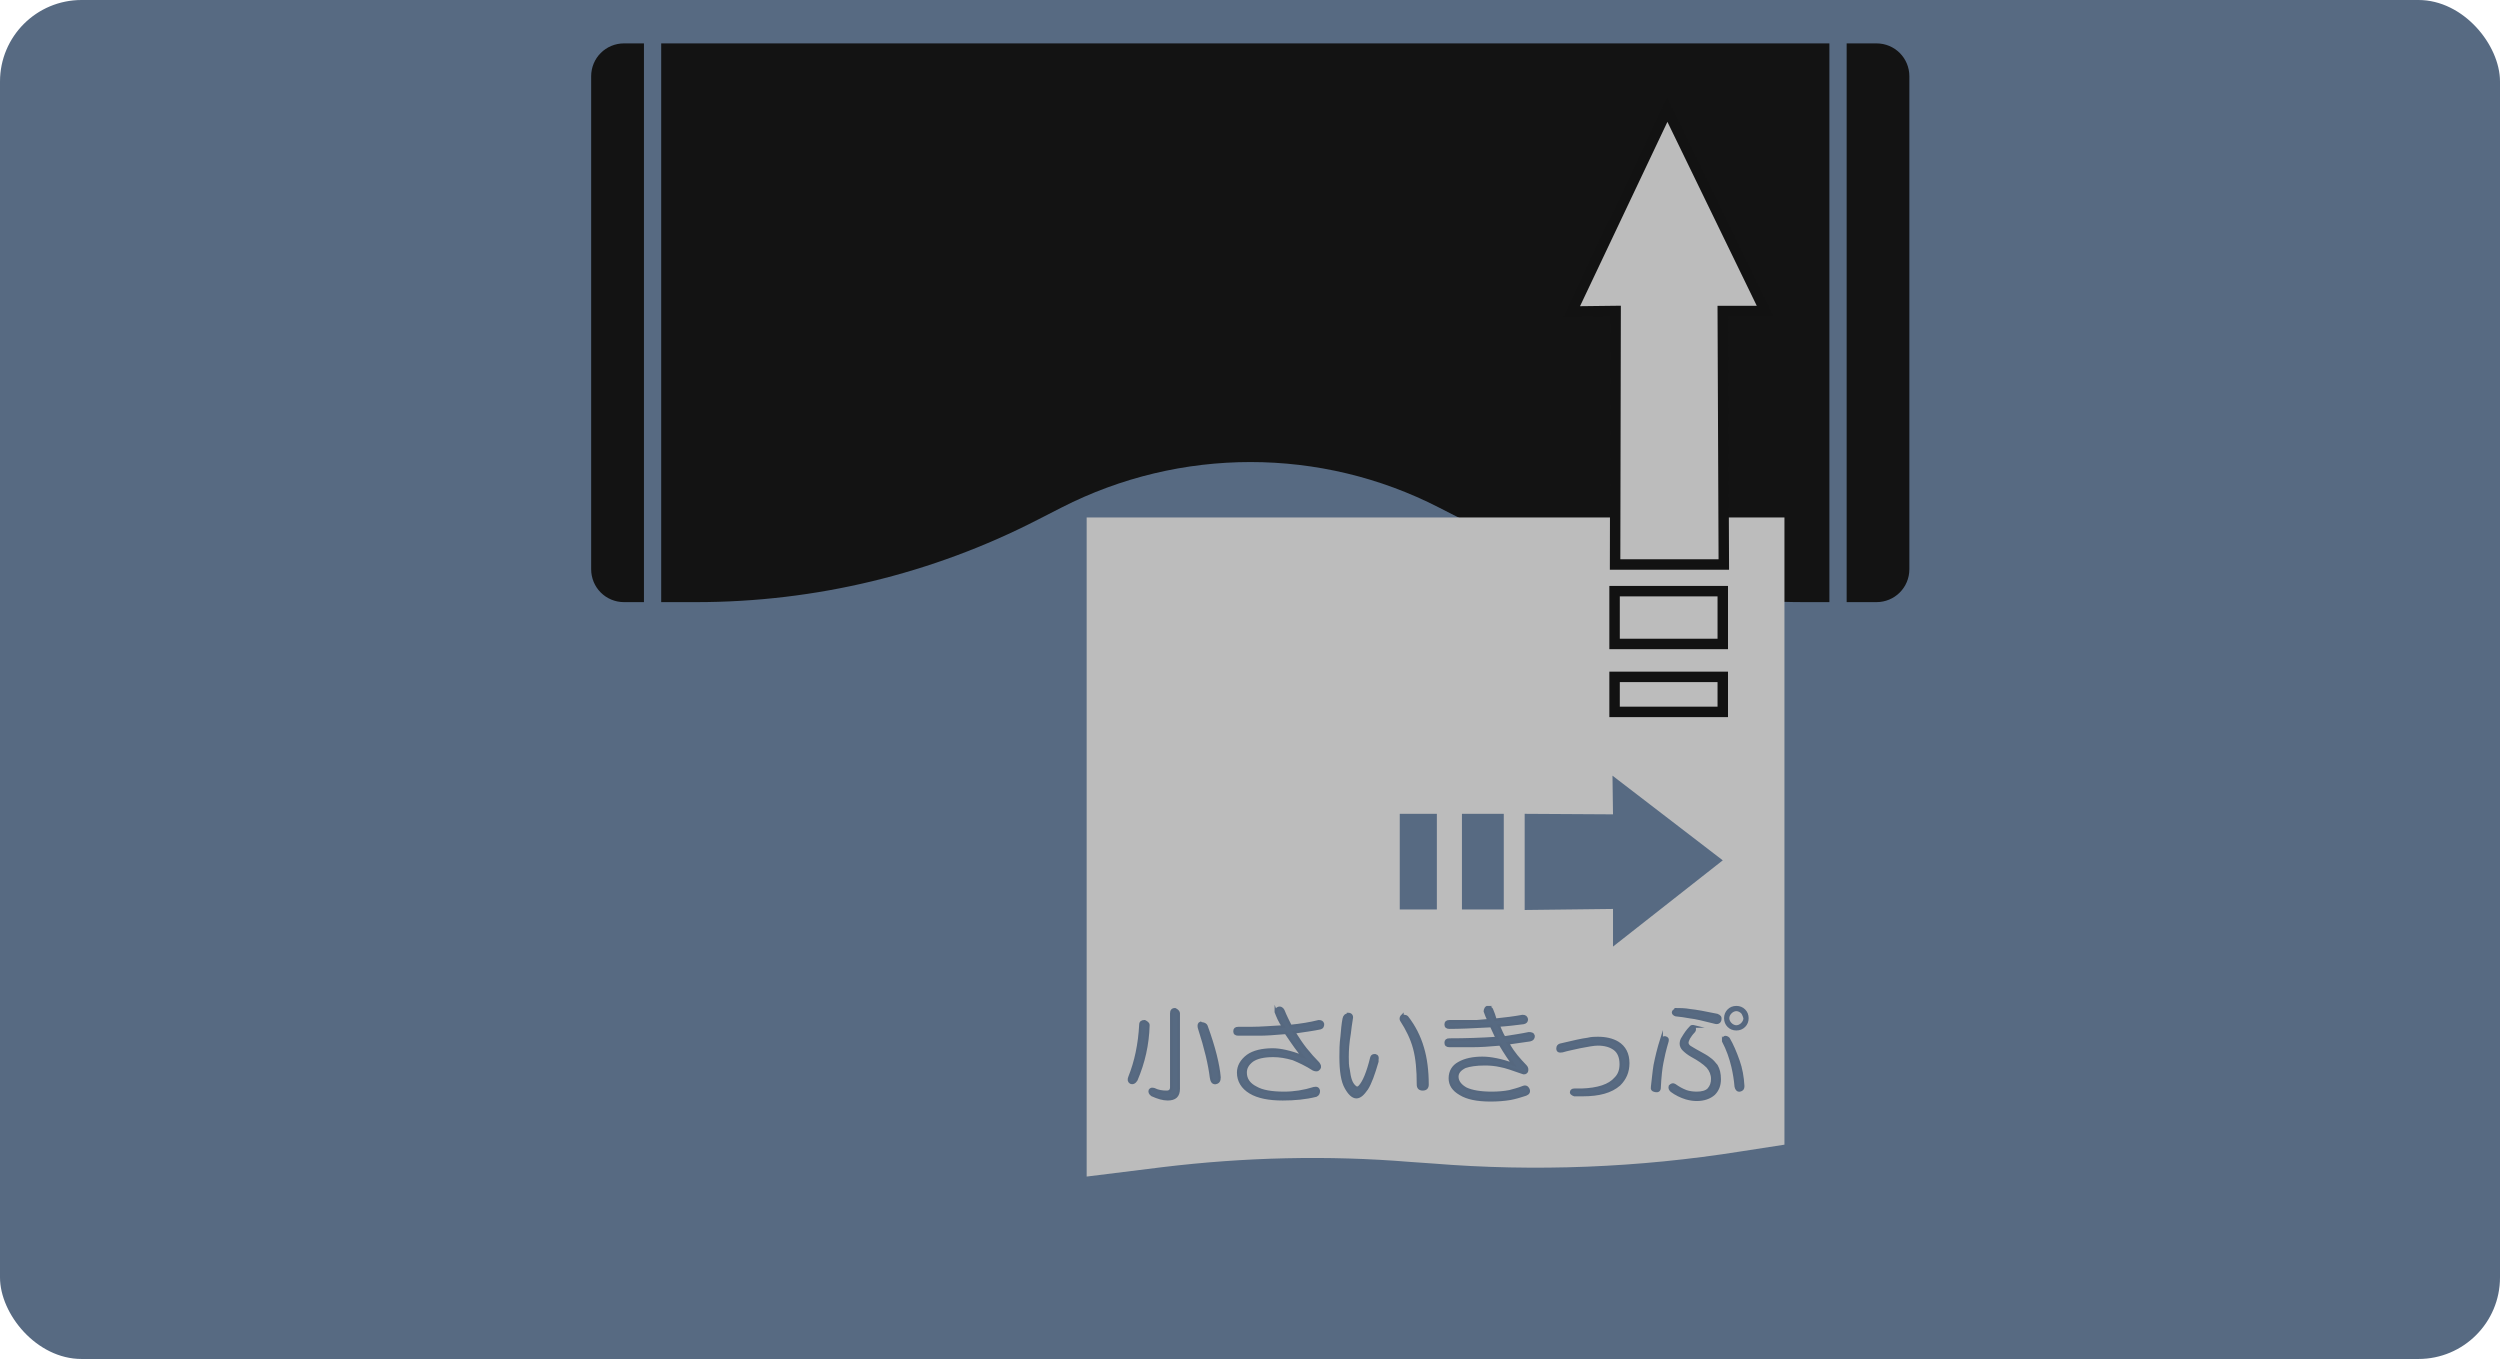
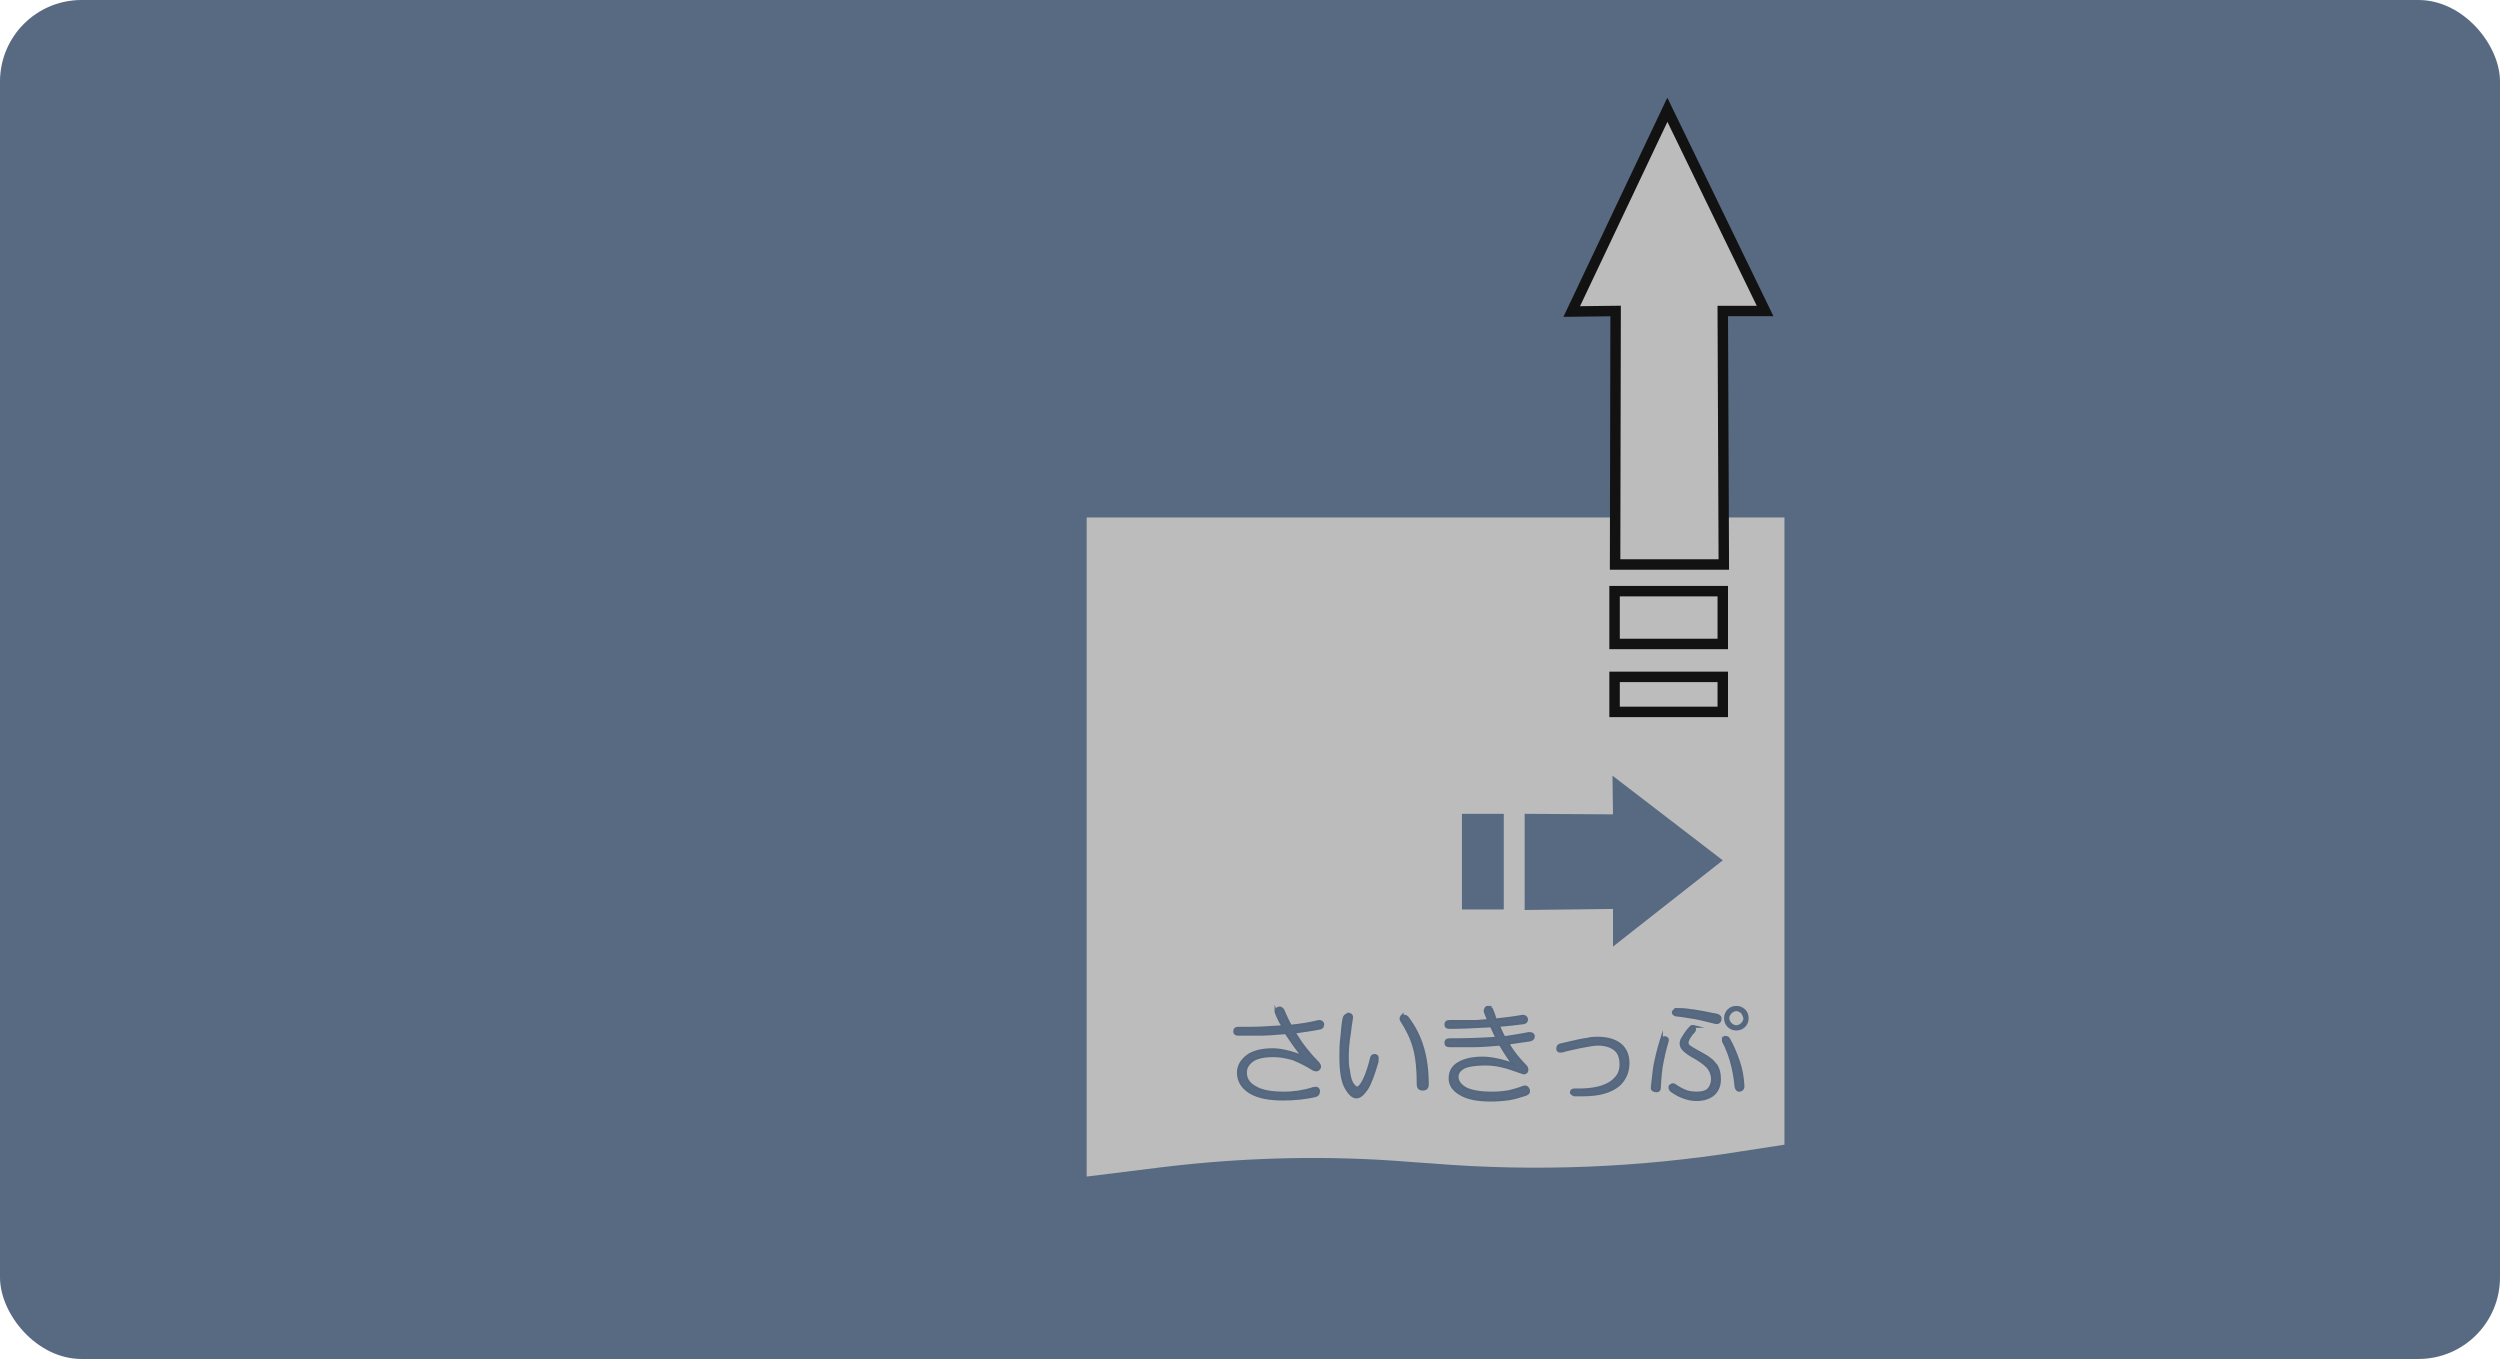
<svg xmlns="http://www.w3.org/2000/svg" id="ticket_info" viewBox="0 0 47.83 26">
  <defs>
    <style>
      .cls-1, .cls-2 {
        fill: #576a82;
      }

      .cls-1, .cls-3, .cls-4 {
        stroke-width: 0px;
      }

      .cls-2 {
        stroke: #56687f;
        stroke-width: .05px;
      }

      .cls-2, .cls-5, .cls-6 {
        stroke-miterlimit: 10;
      }

      .cls-5, .cls-3 {
        fill: #bcbcbc;
      }

      .cls-5, .cls-6 {
        stroke: #121212;
        stroke-width: .2px;
      }

      .cls-6 {
        fill: none;
      }

      .cls-4 {
        fill: #131313;
      }
    </style>
  </defs>
  <rect class="cls-1" width="47.83" height="26" rx="1.56" ry="1.56" />
-   <path class="cls-4" d="m11.31,1.46v9.43c0,.35.28.63.63.63h1.38c2.28,0,4.52-.54,6.54-1.58l.45-.23c2.27-1.16,4.96-1.16,7.22,0l.45.23c2.02,1.04,4.27,1.58,6.54,1.58h1.38c.35,0,.63-.28.63-.63V1.46c0-.35-.28-.63-.63-.63H11.94c-.35,0-.63.28-.63.63Z" />
-   <rect class="cls-1" x="12.32" y=".54" width=".33" height="11.27" />
  <rect class="cls-1" x="35" y=".54" width=".33" height="11.27" />
  <path class="cls-3" d="m34.14,9.9h-13.35v12.61s1.45-.18,1.45-.18c1.57-.19,3.16-.23,4.74-.1l.43.03c1.96.16,3.94.08,5.89-.23l.84-.13v-12.01Z" />
  <polygon class="cls-5" points="31.9 2.1 30.07 5.96 30.91 5.95 30.9 10.8 32.98 10.8 32.96 5.95 33.77 5.95 31.9 2.1" />
  <rect class="cls-6" x="30.89" y="11.31" width="2.07" height="1.01" />
  <rect class="cls-6" x="30.89" y="12.95" width="2.07" height=".67" />
  <polygon class="cls-1" points="32.96 16.46 30.85 14.84 30.86 15.58 29.17 15.57 29.17 17.41 30.86 17.39 30.86 18.11 32.96 16.46" />
  <rect class="cls-1" x="27.97" y="15.57" width=".8" height="1.83" />
-   <rect class="cls-1" x="26.78" y="15.57" width=".71" height="1.83" />
  <g>
-     <path class="cls-2" d="m21.9,19.54s.07.03.07.07c-.01.38-.09.72-.23,1.05-.03.05-.07.07-.11.05-.03-.02-.04-.05-.02-.1.12-.3.19-.63.21-1.01,0-.04.03-.06.07-.06Zm.58-.23s.07.03.07.08v1.44c0,.14-.07.2-.21.2-.09,0-.19-.03-.3-.08-.04-.03-.05-.06-.04-.09.02-.03.04-.03.08-.02.08.04.16.05.24.05.06,0,.09-.03.09-.09v-1.41c0-.05.02-.08.07-.08Zm.5.27s.08,0,.1.05c.15.41.23.74.25.98,0,.07-.02.1-.08.11-.05,0-.07-.04-.08-.11-.03-.24-.1-.55-.23-.95-.01-.05,0-.08.03-.09Z" />
    <path class="cls-2" d="m24.41,19.37s0-.06.04-.08c.04-.02.08,0,.1.04.04.1.09.2.14.3.2-.02.38-.05.54-.09.04,0,.07.01.08.05,0,.04-.01.07-.05.08-.14.03-.3.05-.5.08.07.11.14.22.22.32.08.1.16.19.24.27.03.04.04.07.02.1-.03.04-.06.04-.11.02-.14-.09-.27-.15-.39-.2-.14-.04-.26-.06-.38-.06-.18,0-.31.03-.4.09-.09.07-.13.14-.13.23,0,.12.06.22.2.29.12.07.3.1.54.1.19,0,.38-.03.57-.09.05-.01.08,0,.09.05,0,.04-.01.07-.05.09-.2.05-.41.07-.64.07-.26,0-.47-.04-.62-.13-.15-.09-.23-.22-.23-.38,0-.12.06-.23.18-.32.11-.08.28-.12.48-.12.14,0,.33.04.57.13-.07-.09-.18-.24-.32-.45-.22.02-.39.03-.5.03-.12,0-.26,0-.41,0-.05,0-.07-.02-.07-.06s.02-.06.07-.06h.24c.2,0,.41-.02.62-.03-.07-.1-.11-.2-.14-.28Z" />
    <path class="cls-2" d="m25.79,19.4c.05,0,.08.03.07.08-.02.11-.03.21-.04.29-.03.17-.04.32-.04.45,0,.09,0,.17.02.25.02.16.05.26.12.32.03.03.06.03.09,0,.08-.08.16-.27.23-.56.01-.03.03-.04.07-.04.04.01.05.04.04.08v.04c-.07.24-.13.41-.2.52-.07.1-.13.16-.2.16-.07,0-.14-.07-.2-.18-.07-.12-.1-.32-.1-.59,0-.11,0-.25.02-.39.01-.12.02-.24.04-.34.01-.05.04-.08.08-.07Zm1.04.04s.06-.01.09.02c.14.18.24.38.3.59.06.2.09.44.09.7,0,.06-.03.09-.09.09s-.09-.03-.09-.09c0-.28-.02-.5-.07-.69-.05-.19-.14-.37-.25-.54-.02-.04,0-.07.02-.09Z" />
    <path class="cls-2" d="m28.44,19.27s.08,0,.1.04c.03.07.05.13.07.2.19-.02.36-.04.52-.07.05,0,.07.02.08.06,0,.04-.02.06-.06.07-.16.02-.32.04-.48.05.04.09.07.17.11.23.18-.03.33-.05.47-.08.05,0,.08.01.09.05,0,.04-.02.07-.07.08-.14.02-.28.04-.42.06.06.11.12.19.16.24.06.07.12.14.18.2.03.03.03.07.02.1-.02.03-.05.04-.09.02-.17-.06-.31-.11-.42-.13-.09-.02-.19-.03-.29-.03-.17,0-.29.02-.38.05-.1.05-.15.11-.15.19,0,.09.06.17.17.23.11.05.27.08.49.08.12,0,.24-.01.34-.03.07-.02.16-.04.26-.08.05-.02.08,0,.1.04.02.05,0,.08-.05.1-.09.03-.19.06-.29.08-.12.02-.25.03-.38.03-.26,0-.45-.04-.58-.12-.14-.08-.2-.18-.2-.3,0-.13.06-.23.17-.29.12-.07.28-.1.45-.1.16,0,.36.04.59.12-.06-.08-.15-.21-.25-.38-.21.02-.39.03-.52.03-.14,0-.29,0-.45,0-.05,0-.07-.02-.07-.06s.02-.06.07-.06c.31,0,.61-.01.91-.03-.04-.07-.07-.15-.11-.23-.35.02-.62.03-.8.03-.05,0-.07-.02-.07-.06s.02-.06.07-.06h.52s.23-.02.23-.02l-.04-.09-.03-.08s0-.06.04-.08Z" />
    <path class="cls-2" d="m30.95,19.95c.13.08.2.21.2.39,0,.17-.06.3-.17.41-.16.14-.39.2-.7.2h-.16s-.06-.02-.06-.05.02-.05.06-.05h.14c.31-.01.53-.08.65-.22.07-.07.1-.16.1-.27,0-.13-.04-.23-.12-.29s-.19-.09-.32-.09c-.07,0-.19.02-.34.05-.13.03-.24.05-.34.08-.06.01-.09,0-.09-.05,0-.04.02-.06.05-.07.25-.06.43-.1.52-.11.08-.02.15-.02.2-.02.15,0,.28.03.38.09Z" />
    <path class="cls-2" d="m31.79,19.89s.03-.05.07-.04c.04.01.05.03.04.07-.05.17-.08.3-.1.41-.02.1-.04.26-.05.48,0,.05-.03.07-.08.06s-.07-.03-.06-.08c.02-.16.03-.29.05-.41.03-.15.07-.32.13-.51Zm.62-.25s.03.05,0,.09c-.05.05-.08.1-.1.13-.02.04-.03.07-.03.09,0,.03.02.06.05.08.06.04.12.07.19.11.07.04.13.07.18.11.06.04.1.09.14.14.04.07.06.15.06.26,0,.12-.04.21-.11.28-.08.07-.19.11-.33.11-.06,0-.13-.01-.2-.03-.1-.03-.2-.08-.28-.14-.03-.03-.04-.05-.03-.09.03-.03.06-.04.09-.02.07.05.14.09.22.12.06.02.13.03.2.03.1,0,.18-.02.23-.07.05-.06.07-.12.07-.2,0-.08-.03-.16-.09-.23-.07-.07-.17-.14-.3-.21-.07-.04-.12-.08-.16-.12-.03-.03-.05-.07-.05-.11,0-.04.01-.08.04-.12.04-.07.09-.14.14-.19.02-.03.04-.03.08-.02Zm-.35-.33c.07,0,.17,0,.28.02.1.01.27.04.51.09.05.02.07.04.06.09-.01.05-.05.07-.11.05-.2-.05-.36-.09-.46-.1-.1-.02-.19-.03-.28-.04-.03-.01-.05-.03-.05-.05s.02-.04.05-.05Zm.91.62s0-.06.02-.08.06,0,.08.02c.07.12.13.26.19.43.05.14.08.3.09.48,0,.05-.02.07-.06.08s-.07-.02-.08-.07c-.01-.12-.03-.25-.06-.38-.04-.17-.1-.34-.18-.49Zm.25-.24c-.06,0-.11-.02-.15-.06-.04-.04-.06-.09-.06-.15s.02-.11.06-.15c.04-.04.09-.06.15-.06s.11.02.15.06c.04.04.06.09.06.15s-.02.11-.06.15c-.04.04-.09.06-.15.06Zm.16-.21s-.02-.08-.05-.11-.07-.05-.11-.05-.08.02-.11.05-.05.07-.05.11.02.08.05.11.07.05.11.05.08-.02.11-.05.05-.07.05-.11Z" />
  </g>
</svg>